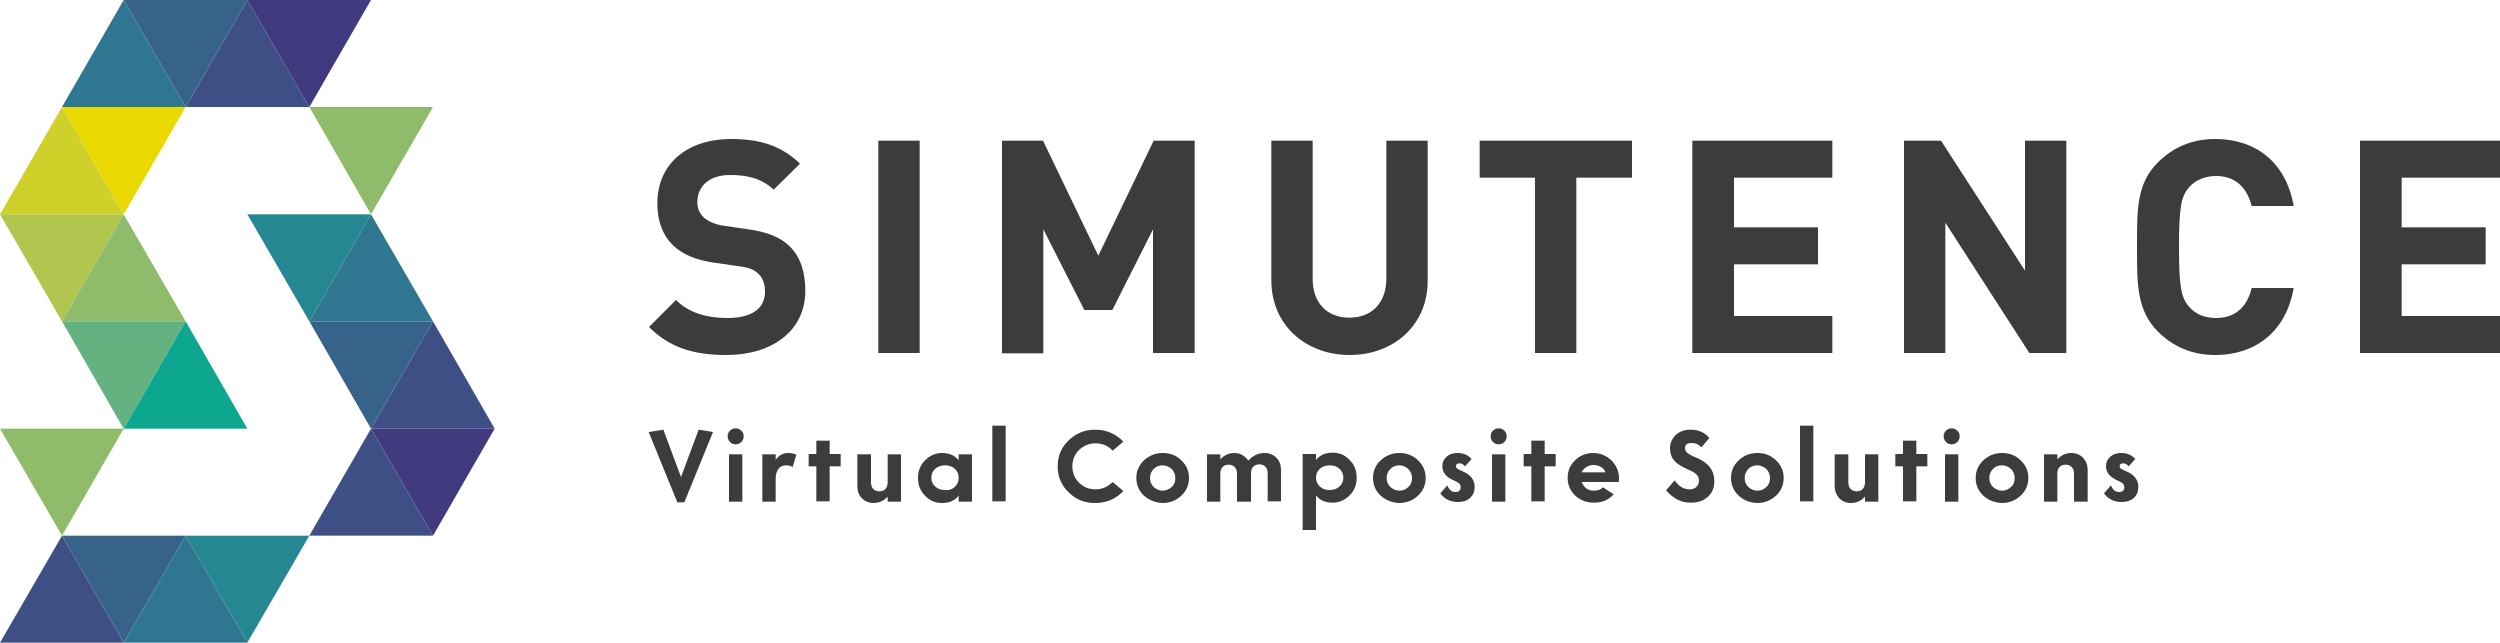
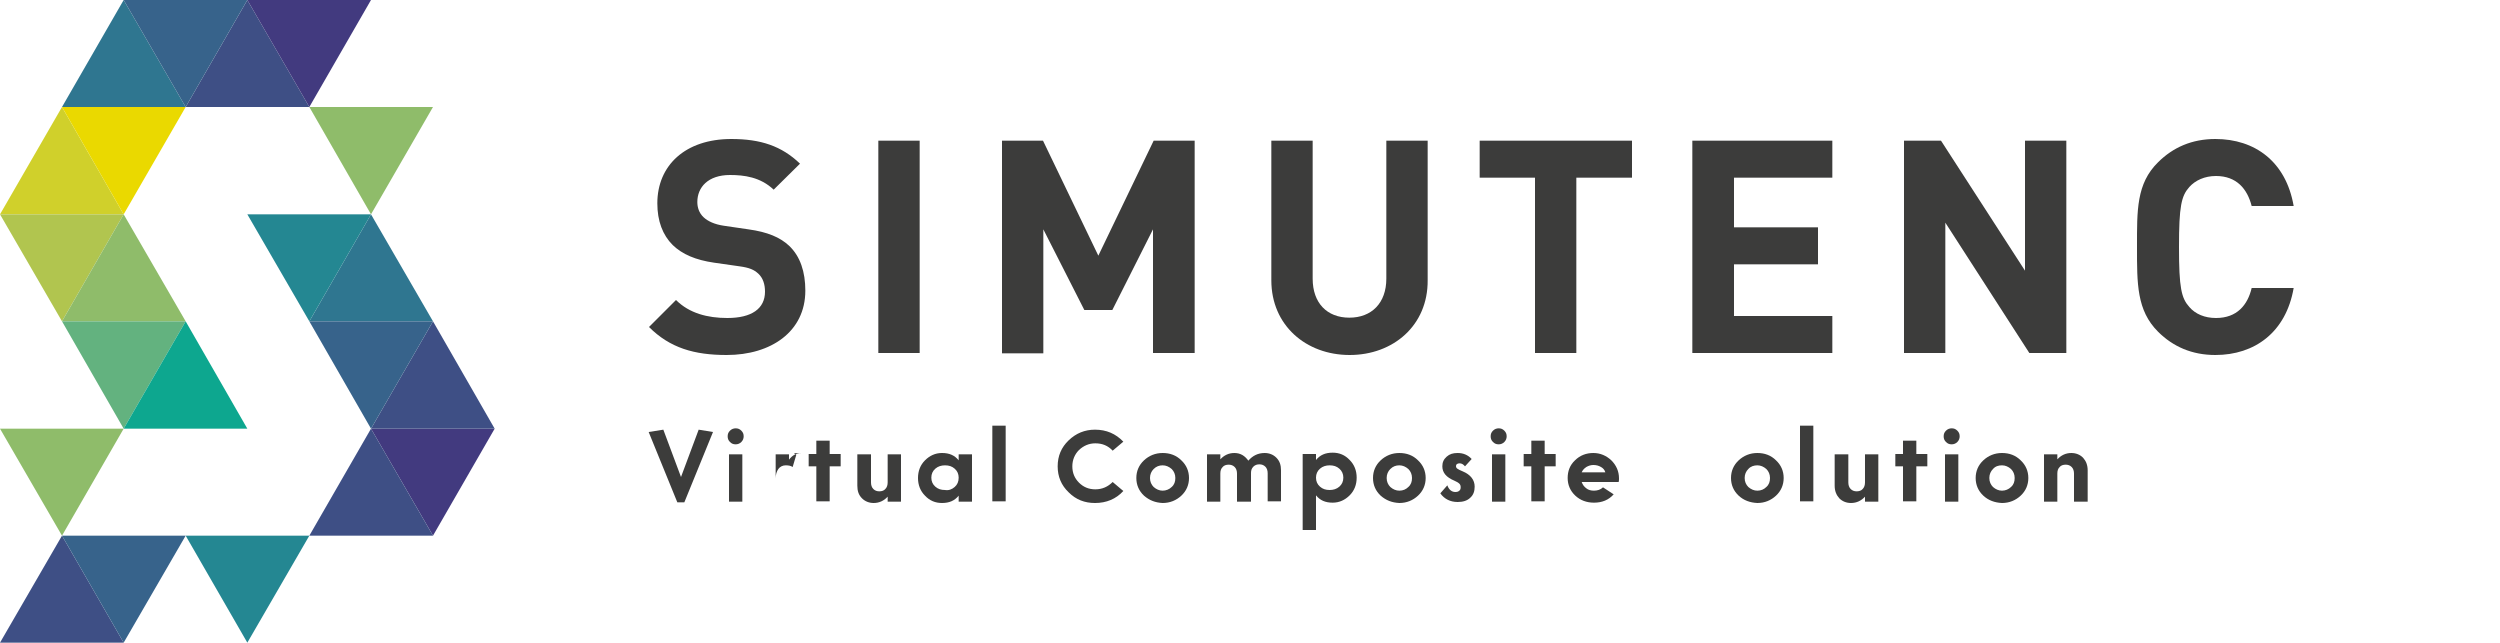
<svg xmlns="http://www.w3.org/2000/svg" version="1.1" id="Ebene_1" x="0px" y="0px" viewBox="0 0 750 192.8" style="enable-background:new 0 0 750 192.8;" xml:space="preserve">
  <style type="text/css">
	.st0{fill:#423A7F;}
	.st1{fill:#3E4F85;}
	.st2{fill:#8FBC6A;}
	.st3{fill:#2F7690;}
	.st4{fill:#37638B;}
	.st5{fill:#D0D02B;}
	.st6{fill:#B1C54F;}
	.st7{fill:#EAD900;}
	.st8{fill:#63B27F;}
	.st9{fill:#248792;}
	.st10{fill:#0DA78F;}
	.st11{fill:#3C3C3B;}
</style>
  <g>
    <g>
      <g>
        <polygon class="st0" points="111.3,128.6 129.9,160.7 148.4,128.6    " />
        <polygon class="st1" points="148.4,128.6 129.9,96.4 111.3,128.6    " />
      </g>
      <g>
        <polygon class="st2" points="92.8,32.1 111.3,64.3 129.9,32.1    " />
        <polygon class="st1" points="129.9,160.7 111.3,128.6 92.8,160.7    " />
        <polygon class="st3" points="129.9,96.4 111.3,64.3 92.8,96.4    " />
        <polygon class="st4" points="92.8,96.4 111.3,128.6 129.9,96.4    " />
      </g>
      <g>
        <polygon class="st5" points="37.1,64.3 18.6,32.1 0,64.3    " />
        <polygon class="st2" points="0,128.6 18.6,160.7 37.1,128.6    " />
        <polygon class="st6" points="0,64.3 18.6,96.4 37.1,64.3    " />
        <polygon class="st1" points="37.1,192.8 18.6,160.7 0,192.8    " />
      </g>
      <g>
        <polygon class="st7" points="18.6,32.1 37.1,64.3 55.7,32.1    " />
        <polygon class="st2" points="55.7,96.4 37.1,64.3 18.6,96.4    " />
        <polygon class="st8" points="18.6,96.4 37.1,128.6 55.7,96.4    " />
        <polygon class="st4" points="18.6,160.7 37.1,192.8 55.7,160.7    " />
        <polygon class="st3" points="55.7,32.1 37.1,0 18.6,32.1    " />
      </g>
      <g>
        <polygon class="st9" points="55.7,160.7 74.2,192.8 92.8,160.7    " />
        <polygon class="st1" points="92.8,32.1 74.2,0 55.7,32.1    " />
      </g>
      <g>
        <polygon class="st9" points="74.2,64.3 92.8,96.4 111.3,64.3    " />
        <polygon class="st0" points="74.2,0 92.8,32.1 111.3,0    " />
      </g>
      <g>
        <polygon class="st10" points="74.2,128.6 55.7,96.4 37.1,128.6    " />
-         <polygon class="st3" points="74.2,192.8 55.7,160.7 37.1,192.8    " />
        <polygon class="st4" points="37.1,0 55.7,32.1 74.2,0    " />
      </g>
    </g>
    <g>
      <g>
        <path class="st11" d="M199,128.9l5.3,14.2l5.3-14.2l4.3,0.7l-8.6,21.1h-2.1l-8.6-21.1L199,128.9z" />
        <path class="st11" d="M222.4,132.6c-0.5,0.5-1.1,0.7-1.7,0.7c-0.7,0-1.2-0.2-1.7-0.7c-0.5-0.5-0.7-1-0.7-1.7     c0-0.7,0.2-1.2,0.7-1.7c0.5-0.5,1.1-0.7,1.7-0.7c0.7,0,1.2,0.2,1.7,0.7c0.5,0.5,0.7,1,0.7,1.7     C223.1,131.5,222.9,132.1,222.4,132.6z M222.7,136.3v14.2h-4v-14.2H222.7z" />
-         <path class="st11" d="M238.9,136.4l-1.1,3.7c-0.6-0.4-1.3-0.5-2.1-0.5c-0.9,0-1.7,0.4-2.2,1.1c-0.5,0.7-0.8,1.7-0.8,2.8v7h-4     v-14.2h4v1.6c1-1.3,2.2-2,3.8-2C237.4,135.9,238.2,136.1,238.9,136.4z" />
+         <path class="st11" d="M238.9,136.4l-1.1,3.7c-0.6-0.4-1.3-0.5-2.1-0.5c-0.9,0-1.7,0.4-2.2,1.1c-0.5,0.7-0.8,1.7-0.8,2.8v7v-14.2h4v1.6c1-1.3,2.2-2,3.8-2C237.4,135.9,238.2,136.1,238.9,136.4z" />
        <path class="st11" d="M242.6,139.9v-3.7h2.3v-4h4v4h3.3v3.7h-3.3v10.5h-4v-10.5H242.6z" />
        <path class="st11" d="M257.3,136.3h4v8.4c0,0.8,0.2,1.5,0.7,2c0.5,0.5,1.1,0.7,1.8,0.7c0.7,0,1.4-0.2,1.8-0.7     c0.5-0.5,0.7-1.2,0.7-2v-8.4h4v14.2h-4V149c-1.1,1.2-2.5,1.9-4.2,1.9c-1.4,0-2.6-0.5-3.5-1.4c-1-1-1.4-2.2-1.4-3.8V136.3z" />
        <path class="st11" d="M291.6,136.3v14.2h-4v-1.8c-1.2,1.5-2.8,2.2-5,2.2c-2,0-3.7-0.7-5.1-2.2c-1.4-1.4-2.1-3.2-2.1-5.3     c0-2.1,0.7-3.9,2.1-5.3c1.4-1.4,3.1-2.2,5.1-2.2c2.2,0,3.8,0.7,5,2.2v-1.8H291.6z M286.4,146.1c0.8-0.7,1.2-1.6,1.2-2.8     c0-1.1-0.4-2-1.2-2.7c-0.8-0.7-1.7-1-2.9-1c-1.1,0-2.1,0.3-2.9,1c-0.8,0.7-1.2,1.6-1.2,2.7c0,1.1,0.4,2,1.2,2.7     c0.8,0.7,1.7,1,2.9,1C284.6,147.2,285.6,146.8,286.4,146.1z" />
        <path class="st11" d="M301.7,127.7v22.7h-4v-22.7H301.7z" />
        <path class="st11" d="M328.5,128.9c3.4,0,6.2,1.2,8.5,3.6l-3.2,2.7c-1.4-1.5-3.1-2.2-5.2-2.2c-1.9,0-3.5,0.7-4.9,2     c-1.3,1.3-2,3-2,4.9c0,2,0.7,3.6,2,4.9c1.3,1.3,2.9,2,4.9,2c2.1,0,3.8-0.8,5.2-2.2l3.2,2.7c-2.2,2.4-5.1,3.6-8.5,3.6     c-3.1,0-5.7-1-7.9-3.2c-2.2-2.1-3.3-4.7-3.3-7.8c0-3.1,1.1-5.7,3.3-7.8S325.4,128.9,328.5,128.9z" />
        <path class="st11" d="M343.2,148.7c-1.5-1.4-2.3-3.2-2.3-5.3c0-2.1,0.8-3.9,2.3-5.3c1.5-1.4,3.4-2.2,5.6-2.2     c2.2,0,4.1,0.7,5.6,2.2c1.5,1.4,2.3,3.2,2.3,5.3c0,2.1-0.8,3.9-2.3,5.3c-1.5,1.4-3.4,2.2-5.6,2.2     C346.6,150.8,344.8,150.1,343.2,148.7z M346.1,140.7c-0.7,0.7-1.1,1.6-1.1,2.7c0,1.1,0.4,2,1.1,2.7c0.8,0.7,1.7,1.1,2.7,1.1     c1,0,2-0.4,2.7-1.1c0.8-0.7,1.1-1.6,1.1-2.7c0-1.1-0.4-2-1.1-2.7c-0.8-0.7-1.7-1.1-2.7-1.1C347.8,139.6,346.9,139.9,346.1,140.7z     " />
        <path class="st11" d="M375.1,150.5h-4v-8.4c0-0.8-0.2-1.5-0.7-2s-1.1-0.7-1.8-0.7c-0.7,0-1.4,0.2-1.8,0.7c-0.5,0.5-0.7,1.1-0.7,2     v8.4h-4v-14.2h4v1.5c1.1-1.2,2.5-1.9,4.2-1.9c0.9,0,1.7,0.2,2.4,0.6c0.7,0.4,1.3,1,1.8,1.7c1.3-1.5,2.9-2.3,4.9-2.3     c1.4,0,2.6,0.5,3.5,1.4c1,1,1.4,2.2,1.4,3.8v9.3h-4v-8.4c0-0.8-0.2-1.5-0.7-2c-0.5-0.5-1.1-0.7-1.8-0.7c-0.7,0-1.3,0.2-1.8,0.7     c-0.5,0.5-0.7,1.1-0.7,1.9V150.5z" />
        <path class="st11" d="M390.8,159v-22.8h4v1.8c1.2-1.5,2.8-2.2,5-2.2c2,0,3.7,0.7,5.1,2.2c1.4,1.4,2.1,3.2,2.1,5.3     c0,2.1-0.7,3.9-2.1,5.3c-1.4,1.4-3.1,2.2-5.1,2.2c-2.2,0-3.8-0.7-5-2.2V159H390.8z M396,140.6c-0.8,0.7-1.2,1.6-1.2,2.7     c0,1.1,0.4,2,1.2,2.7c0.8,0.7,1.7,1,2.9,1c1.1,0,2.1-0.3,2.9-1c0.8-0.7,1.2-1.6,1.2-2.7c0-1.1-0.4-2-1.2-2.7     c-0.8-0.7-1.7-1-2.9-1C397.8,139.6,396.8,139.9,396,140.6z" />
        <path class="st11" d="M414.2,148.7c-1.5-1.4-2.3-3.2-2.3-5.3c0-2.1,0.8-3.9,2.3-5.3c1.5-1.4,3.4-2.2,5.6-2.2     c2.2,0,4.1,0.7,5.6,2.2c1.5,1.4,2.3,3.2,2.3,5.3c0,2.1-0.8,3.9-2.3,5.3c-1.5,1.4-3.4,2.2-5.6,2.2     C417.6,150.8,415.8,150.1,414.2,148.7z M417.1,140.7c-0.7,0.7-1.1,1.6-1.1,2.7c0,1.1,0.4,2,1.1,2.7c0.8,0.7,1.7,1.1,2.7,1.1     c1.1,0,2-0.4,2.7-1.1c0.8-0.7,1.1-1.6,1.1-2.7c0-1.1-0.4-2-1.1-2.7c-0.8-0.7-1.7-1.1-2.7-1.1     C418.8,139.6,417.9,139.9,417.1,140.7z" />
        <path class="st11" d="M436.6,147.6c0.5,0,0.9-0.1,1.2-0.4c0.3-0.2,0.4-0.6,0.4-1c0-0.5-0.1-0.8-0.4-1.1c-0.3-0.3-0.8-0.6-1.5-0.9     c-2.4-1-3.6-2.4-3.6-4.3c0-1.2,0.4-2.1,1.3-2.9c0.9-0.8,1.9-1.1,3.3-1.1c1.7,0,3.1,0.6,4.2,1.8l-2,2.2c-0.5-0.6-1-0.9-1.6-0.9     c-0.7,0-1.1,0.3-1.1,0.8c0,0.3,0.1,0.6,0.4,0.8c0.3,0.2,0.8,0.5,1.6,0.8c2.4,1,3.6,2.6,3.6,4.6c0,1.4-0.4,2.5-1.3,3.3     c-0.9,0.9-2.2,1.3-3.8,1.3c-2.2,0-4-0.9-5.2-2.6l2.1-2.4C434.7,147,435.6,147.6,436.6,147.6z" />
        <path class="st11" d="M451.3,132.6c-0.5,0.5-1.1,0.7-1.7,0.7c-0.7,0-1.2-0.2-1.7-0.7c-0.5-0.5-0.7-1-0.7-1.7     c0-0.7,0.2-1.2,0.7-1.7c0.5-0.5,1.1-0.7,1.7-0.7c0.7,0,1.2,0.2,1.7,0.7c0.5,0.5,0.7,1,0.7,1.7C452,131.5,451.8,132.1,451.3,132.6     z M451.6,136.3v14.2h-4v-14.2H451.6z" />
        <path class="st11" d="M457.1,139.9v-3.7h2.3v-4h4v4h3.3v3.7h-3.3v10.5h-4v-10.5H457.1z" />
-         <path class="st11" d="M508.9,137.3c3.6,1.5,5.4,3.8,5.4,7.1c0,1.9-0.6,3.4-1.9,4.6c-1.3,1.2-3,1.8-5.2,1.8c-1.4,0-2.8-0.3-4.1-1     c-1.3-0.7-2.3-1.6-3.3-2.7l2.6-3c1.2,1.8,2.7,2.7,4.5,2.7c0.8,0,1.5-0.2,2-0.7c0.5-0.5,0.8-1.1,0.8-1.8c0-0.8-0.2-1.4-0.7-1.9     c-0.5-0.5-1.4-1.1-2.7-1.6c-1.8-0.8-3.2-1.6-4-2.6c-0.9-1-1.3-2.3-1.3-3.8c0-1.5,0.6-2.8,1.7-3.9c1.1-1,2.6-1.6,4.4-1.6     c2.4,0,4.3,0.8,5.7,2.5l-2.4,2.8c-0.8-0.9-1.8-1.3-2.9-1.3c-1.4,0-2,0.5-2,1.5c0,0.6,0.2,1.1,0.7,1.5     C506.8,136.3,507.6,136.8,508.9,137.3z" />
        <path class="st11" d="M521.6,148.7c-1.5-1.4-2.3-3.2-2.3-5.3c0-2.1,0.8-3.9,2.3-5.3c1.5-1.4,3.4-2.2,5.6-2.2     c2.2,0,4.1,0.7,5.6,2.2c1.5,1.4,2.3,3.2,2.3,5.3c0,2.1-0.8,3.9-2.3,5.3c-1.5,1.4-3.4,2.2-5.6,2.2     C525,150.8,523.1,150.1,521.6,148.7z M524.5,140.7c-0.7,0.7-1.1,1.6-1.1,2.7c0,1.1,0.4,2,1.1,2.7c0.8,0.7,1.7,1.1,2.7,1.1     c1.1,0,2-0.4,2.7-1.1c0.8-0.7,1.1-1.6,1.1-2.7c0-1.1-0.4-2-1.1-2.7c-0.8-0.7-1.7-1.1-2.7-1.1     C526.2,139.6,525.2,139.9,524.5,140.7z" />
        <path class="st11" d="M544,127.7v22.7h-4v-22.7H544z" />
        <path class="st11" d="M550.5,136.3h4v8.4c0,0.8,0.2,1.5,0.7,2c0.5,0.5,1.1,0.7,1.8,0.7c0.7,0,1.4-0.2,1.8-0.7     c0.5-0.5,0.7-1.2,0.7-2v-8.4h4v14.2h-4V149c-1.1,1.2-2.5,1.9-4.2,1.9c-1.4,0-2.6-0.5-3.5-1.4c-0.9-1-1.4-2.2-1.4-3.8V136.3z" />
        <path class="st11" d="M568.6,139.9v-3.7h2.3v-4h4v4h3.3v3.7h-3.3v10.5h-4v-10.5H568.6z" />
        <path class="st11" d="M587.2,132.6c-0.5,0.5-1.1,0.7-1.7,0.7c-0.7,0-1.2-0.2-1.7-0.7c-0.5-0.5-0.7-1-0.7-1.7     c0-0.7,0.2-1.2,0.7-1.7c0.5-0.5,1.1-0.7,1.7-0.7c0.7,0,1.2,0.2,1.7,0.7c0.5,0.5,0.7,1,0.7,1.7     C587.9,131.5,587.7,132.1,587.2,132.6z M587.5,136.3v14.2h-4v-14.2H587.5z" />
        <path class="st11" d="M595,148.7c-1.5-1.4-2.3-3.2-2.3-5.3c0-2.1,0.8-3.9,2.3-5.3c1.5-1.4,3.4-2.2,5.6-2.2c2.2,0,4.1,0.7,5.6,2.2     c1.5,1.4,2.3,3.2,2.3,5.3c0,2.1-0.8,3.9-2.3,5.3c-1.5,1.4-3.4,2.2-5.6,2.2C598.4,150.8,596.5,150.1,595,148.7z M597.9,140.7     c-0.7,0.7-1.1,1.6-1.1,2.7c0,1.1,0.4,2,1.1,2.7c0.8,0.7,1.7,1.1,2.7,1.1c1,0,2-0.4,2.7-1.1c0.8-0.7,1.1-1.6,1.1-2.7     c0-1.1-0.4-2-1.1-2.7c-0.8-0.7-1.7-1.1-2.7-1.1C599.5,139.6,598.6,139.9,597.9,140.7z" />
        <path class="st11" d="M626.2,150.5h-4v-8.4c0-0.8-0.2-1.5-0.7-2c-0.5-0.5-1.1-0.7-1.8-0.7c-0.7,0-1.4,0.2-1.8,0.7     c-0.5,0.5-0.7,1.1-0.7,2v8.4h-4v-14.2h4v1.5c1.1-1.2,2.5-1.9,4.2-1.9c1.4,0,2.6,0.5,3.5,1.4c0.9,1,1.4,2.2,1.4,3.8V150.5z" />
-         <path class="st11" d="M635.7,147.6c0.5,0,0.9-0.1,1.2-0.4c0.3-0.2,0.4-0.6,0.4-1c0-0.5-0.1-0.8-0.4-1.1c-0.3-0.3-0.8-0.6-1.5-0.9     c-2.4-1-3.6-2.4-3.6-4.3c0-1.2,0.4-2.1,1.3-2.9c0.9-0.8,1.9-1.1,3.3-1.1c1.7,0,3.1,0.6,4.2,1.8l-2,2.2c-0.5-0.6-1-0.9-1.6-0.9     c-0.7,0-1.1,0.3-1.1,0.8c0,0.3,0.1,0.6,0.4,0.8c0.3,0.2,0.8,0.5,1.6,0.8c2.4,1,3.6,2.6,3.6,4.6c0,1.4-0.4,2.5-1.3,3.3     c-0.9,0.9-2.2,1.3-3.8,1.3c-2.2,0-4-0.9-5.2-2.6l2.1-2.4C633.8,147,634.7,147.6,635.7,147.6z" />
        <path class="st11" d="M480.9,146.2c-0.7,0.7-1.7,1-2.7,1c-0.9,0-1.7-0.2-2.3-0.7c-0.7-0.5-1.1-1.1-1.4-1.9h11.1     c0.1-0.3,0.1-0.7,0.1-1.1c0-2.1-0.8-3.9-2.3-5.4c-1.5-1.4-3.3-2.2-5.4-2.2c-2.1,0-4,0.7-5.5,2.2c-1.5,1.4-2.2,3.2-2.2,5.3     c0,2.1,0.8,3.9,2.3,5.3c1.5,1.4,3.4,2.1,5.6,2.1c2.4,0,4.4-0.8,5.9-2.5L480.9,146.2z M475.9,140.1c0.7-0.4,1.4-0.6,2.1-0.6     c0.9,0,1.6,0.2,2.3,0.6c0.7,0.4,1.1,0.9,1.3,1.6h-7.1C474.8,141,475.3,140.5,475.9,140.1z" />
      </g>
      <g>
        <path class="st11" d="M218,106.5c-9.7,0-17-2.1-23.3-8.4l8.1-8.1c4,4,9.5,5.4,15.4,5.4c7.3,0,11.3-2.8,11.3-7.9     c0-2.2-0.6-4.1-2-5.4c-1.3-1.2-2.7-1.8-5.6-2.2l-7.7-1.1c-5.5-0.8-9.5-2.5-12.4-5.3c-3-3-4.6-7.2-4.6-12.5     c0-11.4,8.4-19.3,22.2-19.3c8.8,0,15.1,2.1,20.6,7.4l-7.9,7.8c-4-3.8-8.9-4.4-13.1-4.4c-6.6,0-9.8,3.7-9.8,8.1     c0,1.6,0.5,3.3,1.9,4.6c1.3,1.2,3.3,2.1,5.9,2.5l7.5,1.1c5.8,0.8,9.5,2.4,12.2,4.9c3.4,3.2,4.9,7.9,4.9,13.5     C241.6,99.5,231.3,106.5,218,106.5z" />
        <path class="st11" d="M263.5,105.9V42.2h12.4v63.7H263.5z" />
        <path class="st11" d="M345.9,105.9V68.8L333.7,93h-8.4l-12.3-24.2v37.2h-12.4V42.2h12.3l16.6,34.5l16.6-34.5h12.3v63.7H345.9z" />
        <path class="st11" d="M404.9,106.5c-13.1,0-23.5-8.9-23.5-22.4V42.2h12.4v41.4c0,7.3,4.3,11.7,11,11.7c6.7,0,11.1-4.4,11.1-11.7     V42.2h12.4v41.9C428.4,97.6,418,106.5,404.9,106.5z" />
        <path class="st11" d="M472.9,53.3v52.6h-12.4V53.3h-16.6V42.2h45.7v11.1H472.9z" />
        <path class="st11" d="M507.7,105.9V42.2h42v11.1h-29.5v14.9h25.2v11.1h-25.2v15.5h29.5v11.1H507.7z" />
        <path class="st11" d="M608.8,105.9l-25.2-39.1v39.1h-12.4V42.2h11.1l25.2,39v-39h12.4v63.7H608.8z" />
        <path class="st11" d="M664.6,106.5c-7,0-12.7-2.5-17.2-7c-6.4-6.4-6.3-14.4-6.3-25.4c0-11-0.2-19,6.3-25.4c4.5-4.5,10.2-7,17.2-7     c11.9,0,21.2,6.8,23.5,20.1h-12.6c-1.3-5.1-4.5-9-10.7-9c-3.4,0-6.2,1.3-8,3.3c-2.4,2.7-3.1,5.7-3.1,18c0,12.3,0.7,15.3,3.1,18     c1.8,2.1,4.6,3.3,8,3.3c6.3,0,9.5-3.9,10.7-9h12.6C685.8,99.7,676.4,106.5,664.6,106.5z" />
-         <path class="st11" d="M708,105.9V42.2h42v11.1h-29.5v14.9h25.2v11.1h-25.2v15.5H750v11.1H708z" />
      </g>
    </g>
  </g>
</svg>